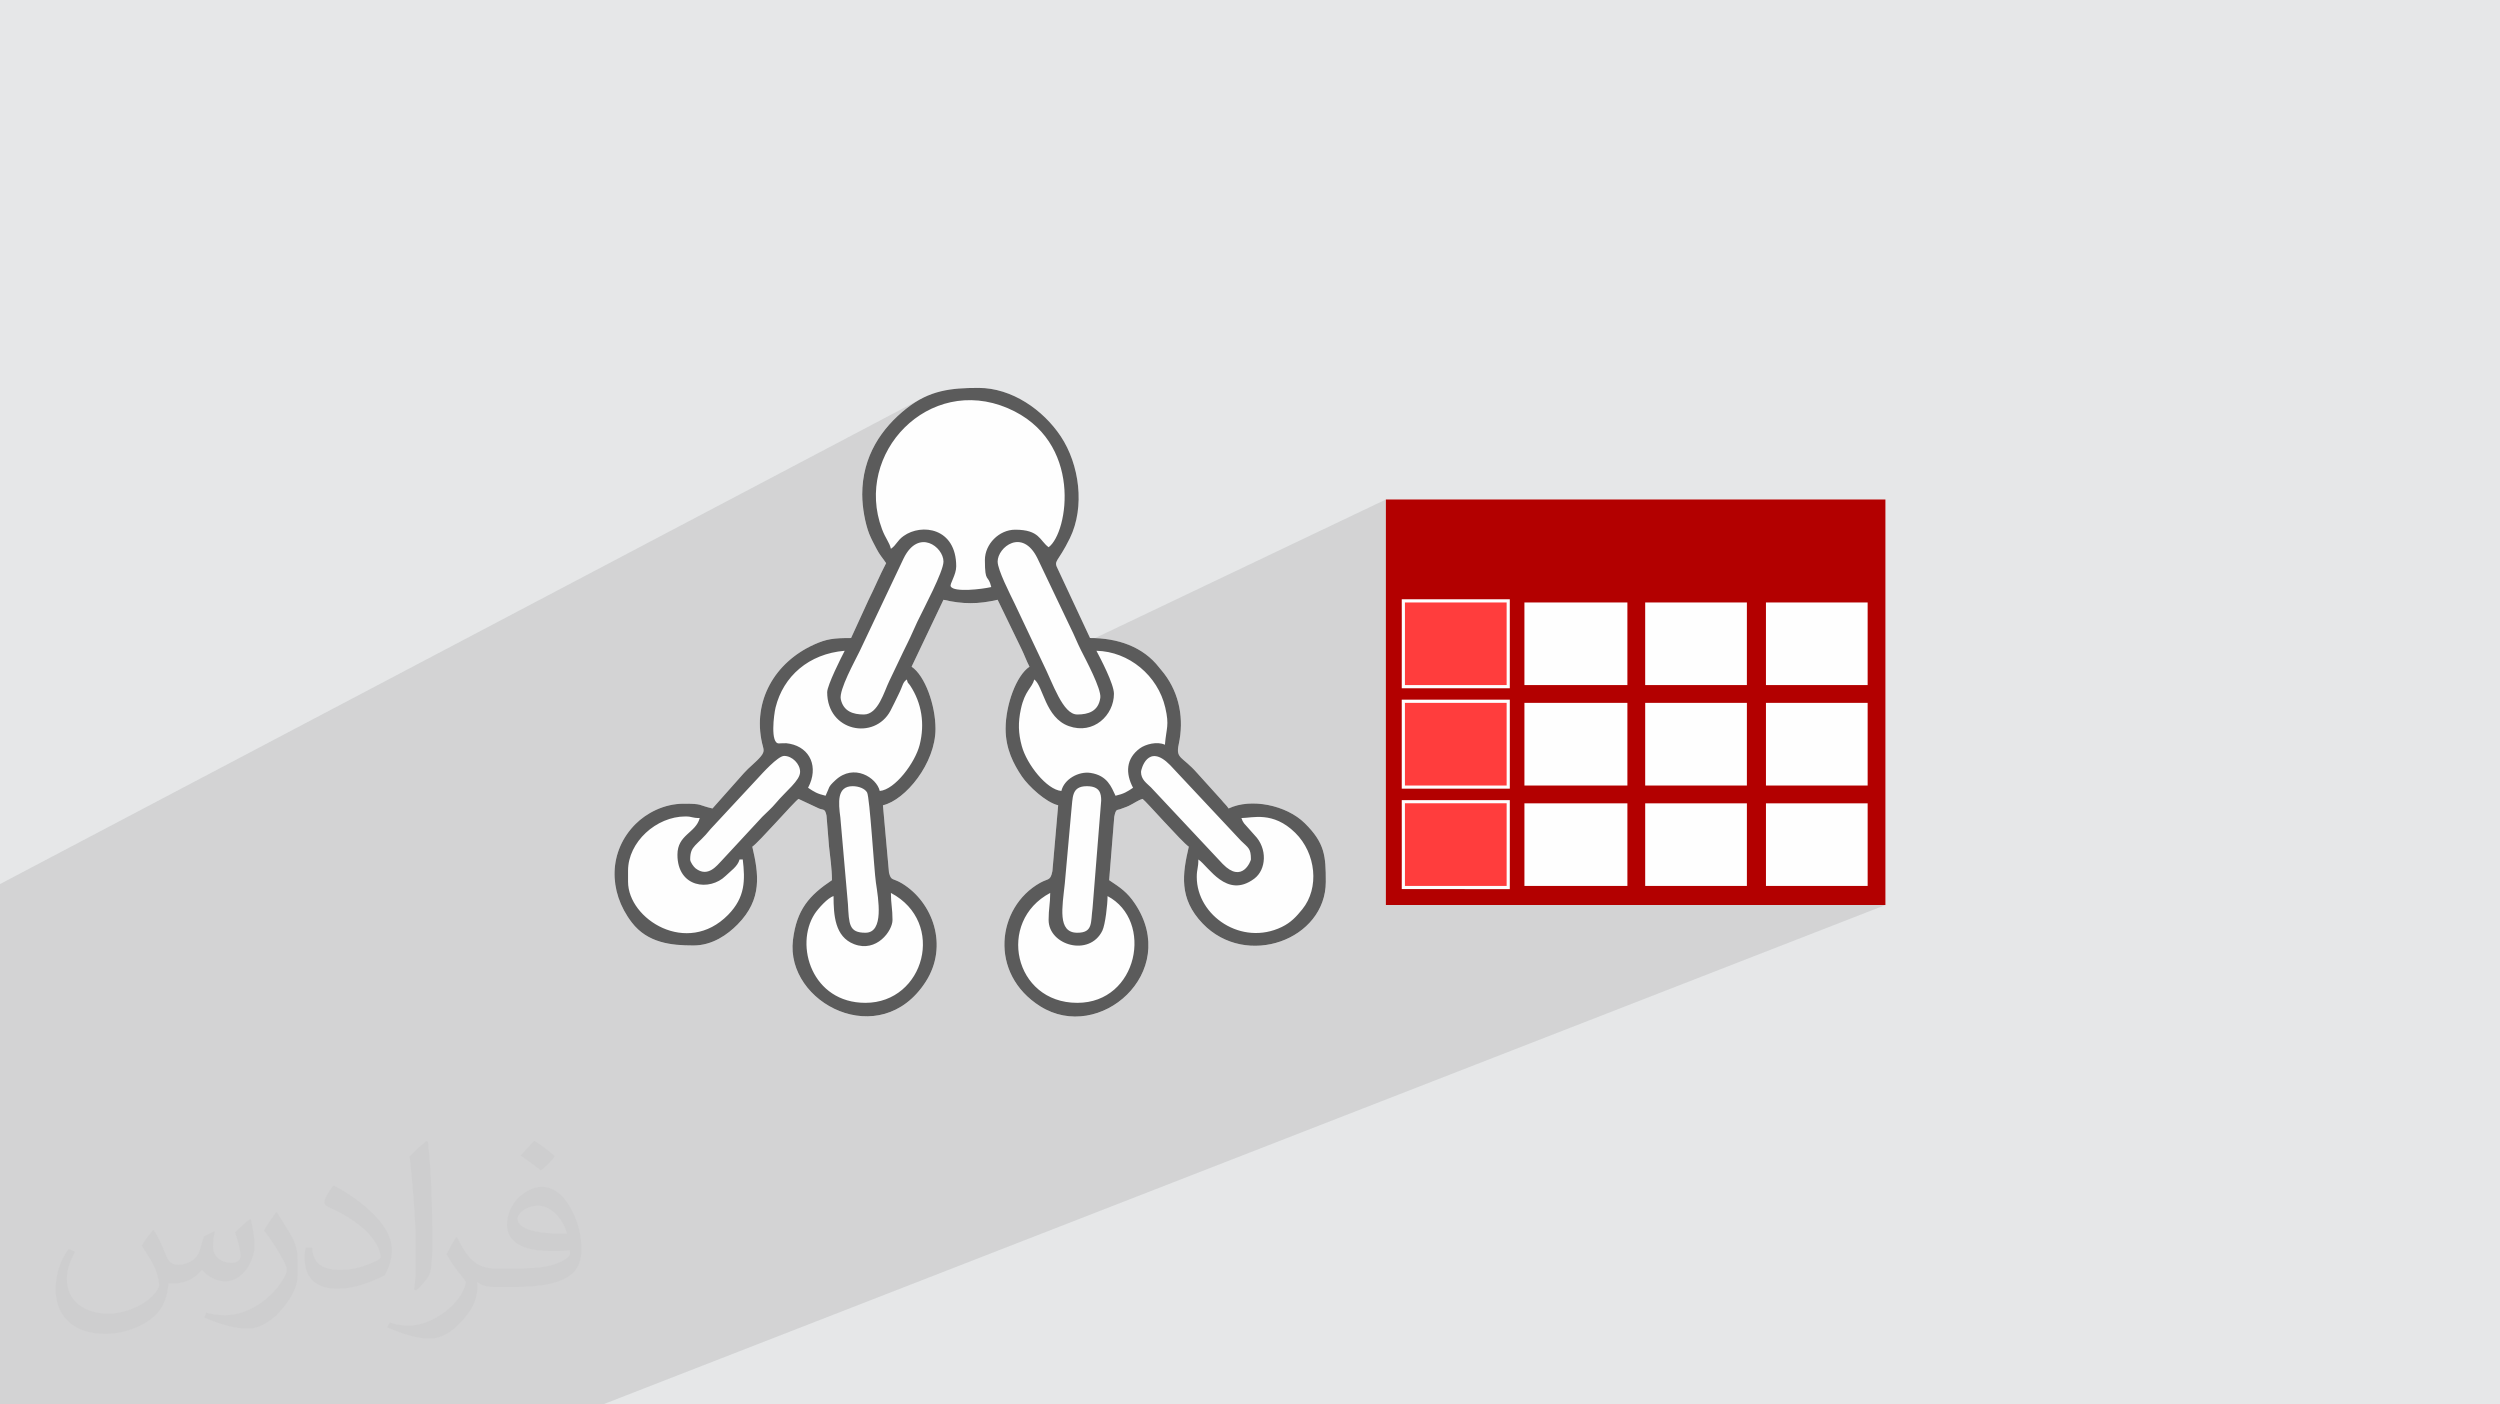
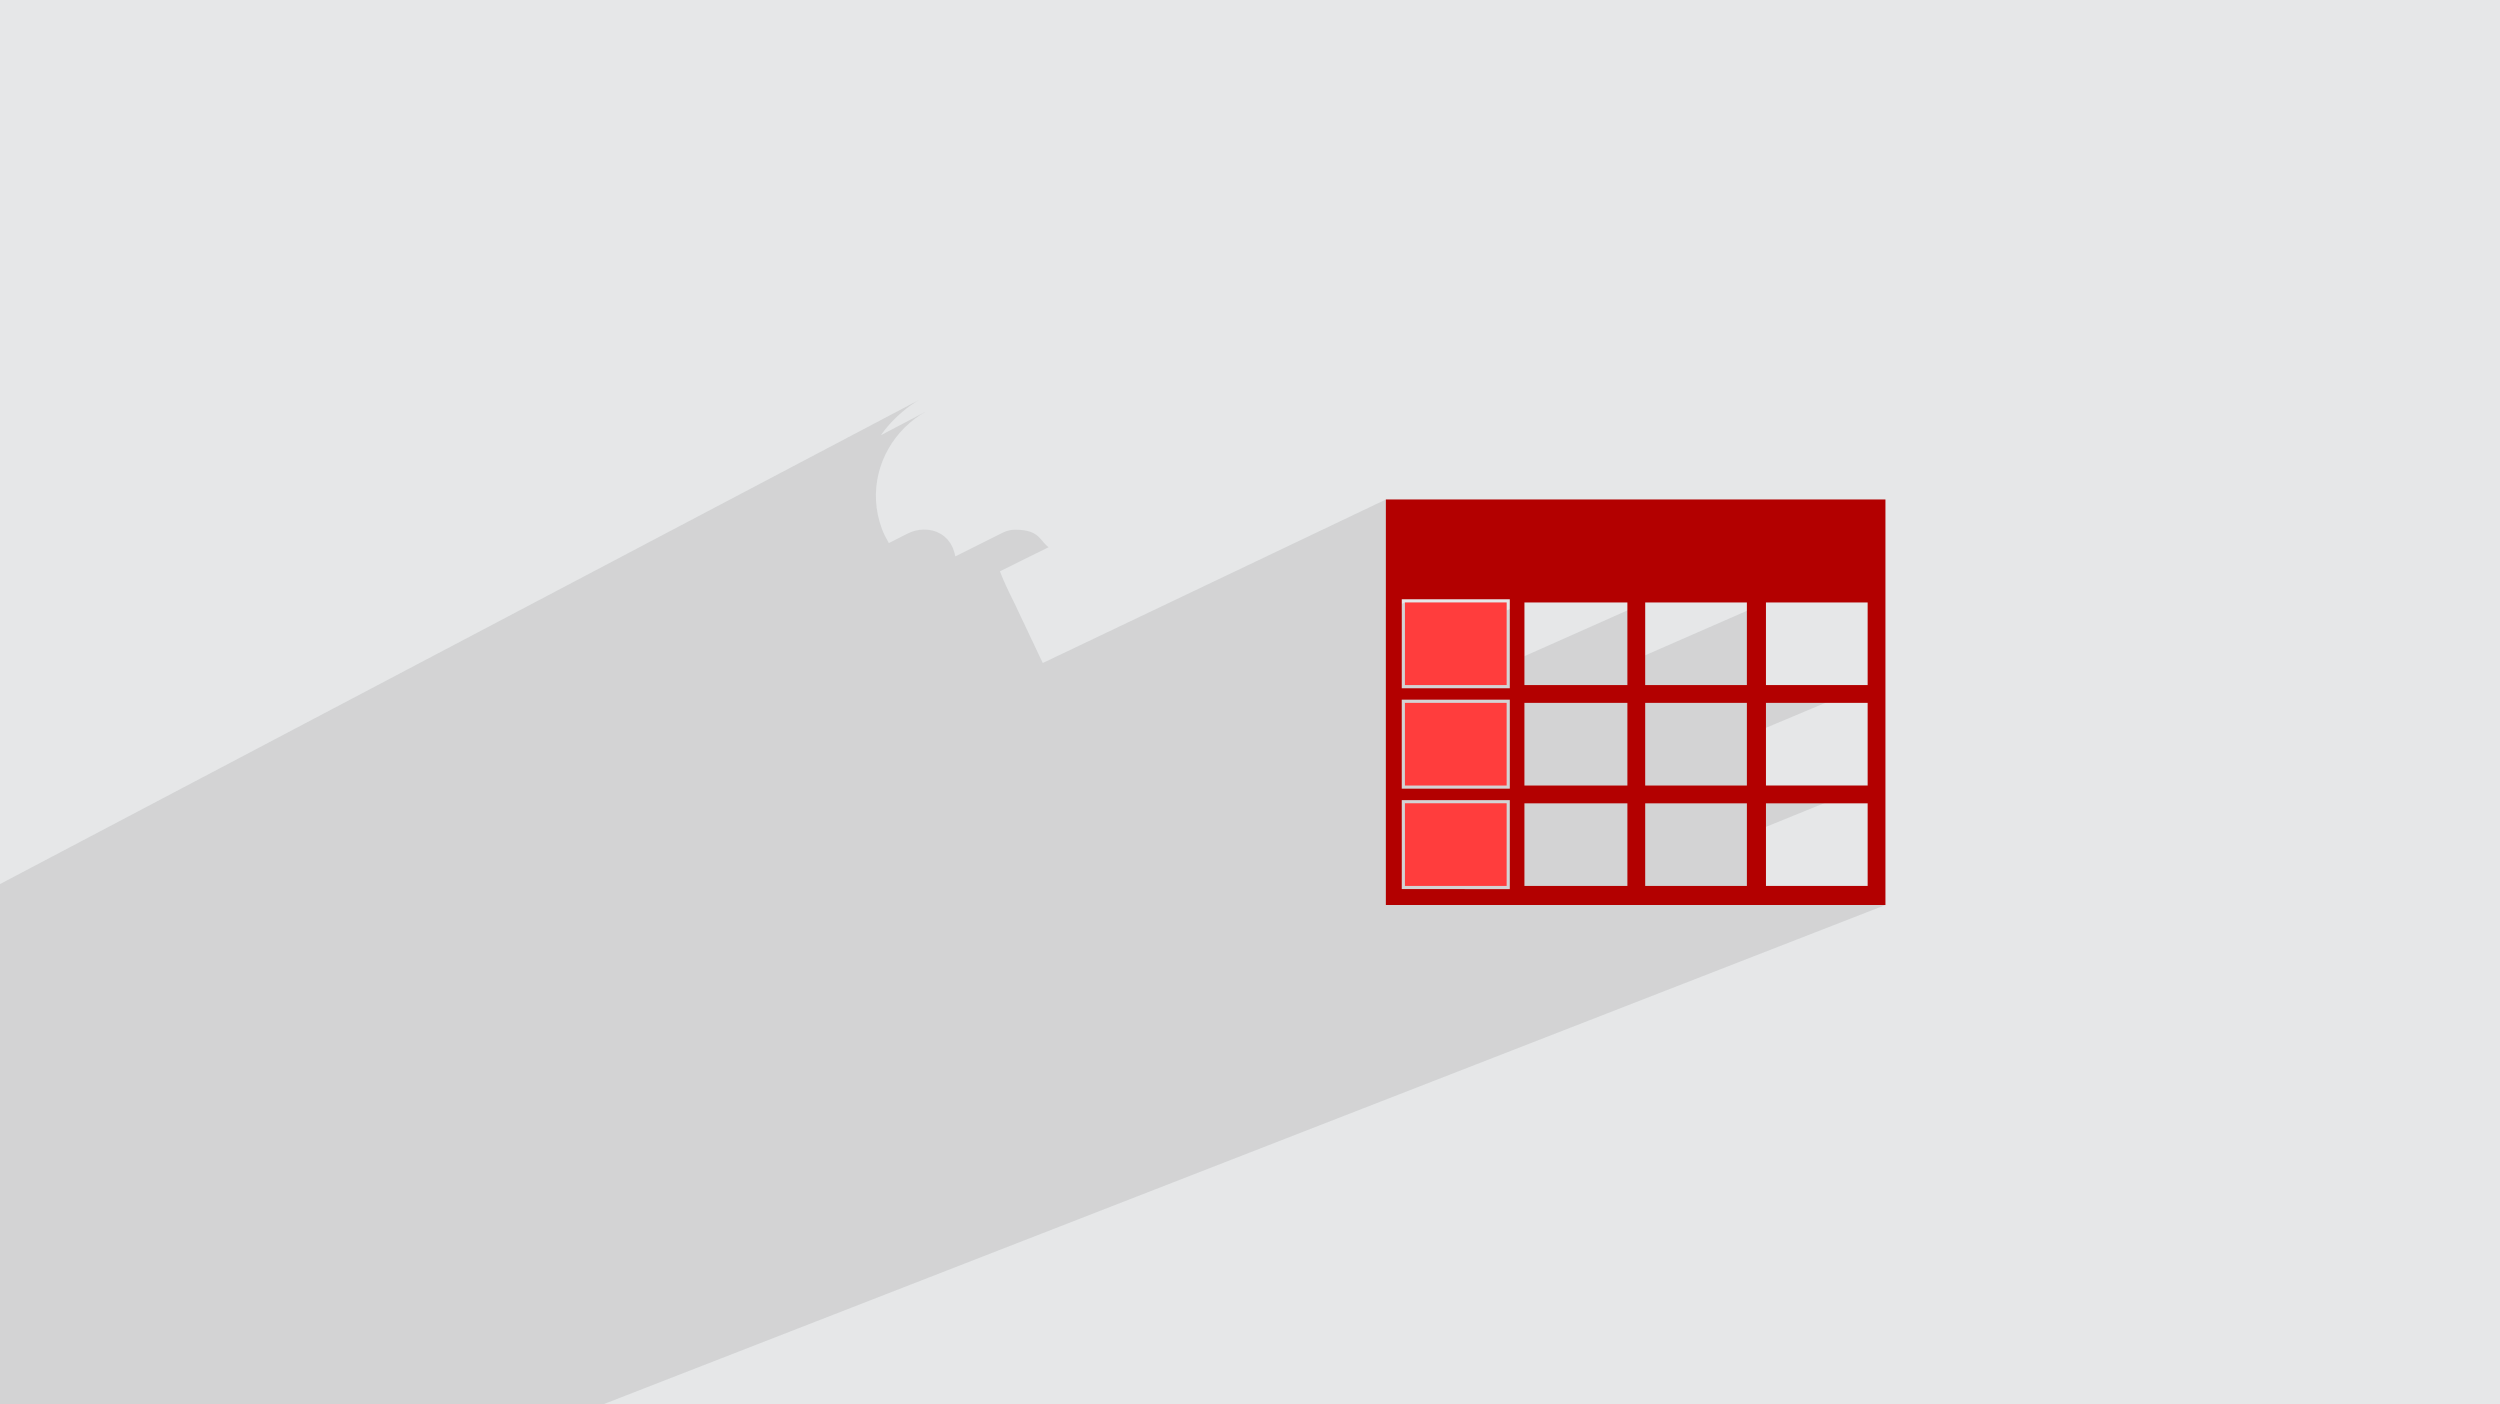
<svg xmlns="http://www.w3.org/2000/svg" xml:space="preserve" width="94.192mm" height="52.917mm" version="1.1" style="shape-rendering:geometricPrecision; text-rendering:geometricPrecision; image-rendering:optimizeQuality; fill-rule:evenodd; clip-rule:evenodd" viewBox="0 0 9404.92 5283.66">
  <defs>
    <style type="text/css">
   
    .fil3 {fill:#FEFEFE}
    .fil6 {fill:#5B5B5B}
    .fil4 {fill:#B30000}
    .fil0 {fill:#E6E7E8}
    .fil5 {fill:#FF3D3D}
    .fil2 {fill:#373435;fill-opacity:0.031}
    .fil1 {fill:#2B2A29;fill-opacity:0.102}
   
  </style>
  </defs>
  <g id="Layer_x0020_1">
    <polygon class="fil0" points="-0,0 9404.92,0 9404.92,5283.66 -0,5283.66 " />
    <polygon class="fil1" points="7026.05,2577.25 6643.47,2738 6643.47,2955.05 7026.05,2955.05 6643.47,3110.59 6643.47,3332.84 7026.05,3332.84 6843.5,3404.58 7093.01,3404.58 7092.93,3404.61 7093.02,3404.61 2267.53,5283.66 2267.48,5283.66 2061.31,5283.66 1747.27,5283.66 1688.39,5283.66 1374.36,5283.66 1319.41,5283.66 1178.06,5283.66 1001.45,5283.66 980.07,5283.66 970.28,5283.66 946.6,5283.66 814.61,5283.66 714.6,5283.66 714.54,5283.66 658.85,5283.66 658.8,5283.66 645.87,5283.66 619.3,5283.66 619.25,5283.66 554.03,5283.66 514.63,5283.66 475.39,5283.66 451.16,5283.66 428.01,5283.66 397.66,5283.66 383.16,5283.66 383.11,5283.66 281.05,5283.66 281,5283.66 123.09,5283.66 115.11,5283.66 81.99,5283.66 69.78,5283.66 34.15,5283.66 34.14,5283.66 22.34,5283.66 18.33,5283.66 -0,5283.66 -0,5270.22 -0,5263.97 -0,5258.35 -0,5258.34 -0,5251.56 -0,5245.7 -0,5211.15 -0,5200.12 -0,5199.58 -0,5193.58 -0,5190.28 -0,5149.86 -0,5147.28 -0,5147.26 -0,5130.03 -0,5101.13 -0,5092.03 -0,5055.18 -0,5055.16 -0,5055.15 -0,5054.62 -0,5054.59 -0,5035.66 -0,5035.64 -0,5015.12 -0,4969.61 -0,4965.74 -0,4963.72 -0,4937.65 -0,4937.63 -0,4936.11 -0,4936.09 -0,4935.3 -0,4935.28 -0,4934.53 -0,4934.51 -0,4934.37 -0,4934.36 -0,4911.04 -0,4890.93 -0,4887.29 -0,4883.11 -0,4883.1 -0,4873.73 -0,4871.07 -0,4848.67 -0,4846.64 -0,4835.82 -0,4835.8 -0,4829.49 -0,4815.56 -0,4810.33 -0,4799.28 -0,4798.23 -0,4795.15 -0,4780.2 -0,4772.47 -0,4768.15 -0,4768.13 -0,4766.12 -0,4751.16 -0,4751.14 -0,4745.08 -0,4745.06 -0,4717.98 -0,4691.62 -0,4691.6 -0,4636.1 -0,4630.5 -0,4630.49 -0,4595.61 -0,4589.1 -0,4580.33 -0,4580.32 -0,4578.77 -0,4578.74 -0,4578.08 -0,4578.06 -0,4577.45 -0,4575.02 -0,4568.83 -0,4566.1 -0,4553.44 -0,4536.02 -0,4530.49 -0,4526.91 -0,4526.76 -0,4525.52 -0,4525.5 -0,4516.76 -0,4516.75 -0,4497.1 -0,4491.39 -0,4491.38 -0,4476.7 -0,4463.98 -0,4459.35 -0,4458.74 -0,4435.04 -0,4427.85 -0,4427.83 -0,4418.32 -0,4406.1 -0,4405.54 -0,4402.98 -0,4397.38 -0,4389.29 -0,4363.71 -0,4355.43 -0,4355.42 -0,4324.03 -0,4324.01 -0,4306.85 -0,4296.36 -0,4287.99 -0,4287.74 -0,4287.72 -0,4283.49 -0,4262.02 -0,4258.46 -0,4256.54 -0,4256.51 -0,4253.88 -0,4252.22 -0,4252.2 -0,4244.13 -0,4238.04 -0,4238.01 -0,4232.93 -0,4228.35 -0,4228.33 -0,4219.67 -0,4214.18 -0,4207.63 -0,4186.29 -0,4186.27 -0,4167.86 -0,4132.23 -0,4093.99 -0,4093.97 -0,4090.58 -0,4043.41 -0,4041.72 -0,4008.85 -0,4008.82 -0,4006.73 -0,3993.71 -0,3984.78 -0,3984.76 -0,3977.49 -0,3972.24 -0,3945.95 -0,3945.93 -0,3935.45 -0,3921.77 -0,3898.63 -0,3888.75 -0,3888.72 -0,3888.3 -0,3811.39 -0,3798.39 -0,3798.38 -0,3785.29 -0,3759.76 -0,3737.78 -0,3736.29 -0,3736.26 -0,3681.09 -0,3675.56 -0,3675.54 -0,3536.49 -0,3536.46 -0,3374.85 -0,3331.88 -0,3331.87 -0,3325.78 -0,3325.77 3458.5,1504 3458.22,1504.17 3458.5,1504.02 3442.59,1513.53 3442.59,1513.54 3426.62,1524.28 3426.62,1524.29 3410.57,1536.34 3410.57,1536.35 3401.88,1543.35 3401.88,1543.36 3393.31,1550.55 3393.31,1550.56 3384.89,1557.94 3384.89,1557.95 3376.6,1565.52 3376.6,1565.53 3368.47,1573.29 3368.47,1573.3 3360.5,1581.25 3360.5,1581.26 3352.71,1589.4 3352.71,1589.41 3345.12,1597.76 3345.12,1597.77 3337.71,1606.31 3337.71,1606.32 3330.5,1615.05 3330.5,1615.06 3323.51,1624.02 3316.75,1633.16 3316.75,1633.17 3314.04,1637.04 3482.75,1548.58 3461.32,1561.47 3440.87,1575.8 3421.46,1591.5 3403.17,1608.48 3386.06,1626.68 3370.2,1646 3355.66,1666.37 3342.51,1687.69 3330.81,1709.92 3320.64,1732.96 3312.07,1756.72 3305.15,1781.13 3299.96,1806.12 3296.59,1831.6 3295.07,1857.49 3295.5,1883.71 3297.94,1910.19 3302.44,1936.84 3309.1,1963.59 3317.97,1990.35 3323.12,2003.06 3328.18,2013.88 3333.06,2023.28 3337.68,2031.69 3341.93,2039.58 3343.64,2043.12 3412.57,2008.18 3427.1,2001.51 3442.55,1996.57 3458.61,1993.42 3475.04,1992.17 3491.51,1992.93 3507.78,1995.77 3523.53,2000.78 3538.49,2008.07 3552.38,2017.73 3564.91,2029.85 3575.8,2044.51 3584.76,2061.83 3591.52,2081.88 3593.61,2093.1 3775.67,2002.15 3786.02,1998.13 3796.73,1995.18 3807.76,1993.36 3819.01,1992.73 3835.26,1993.2 3849.52,1994.53 3861.97,1996.67 3872.81,1999.5 3882.21,2002.96 3890.37,2006.97 3897.47,2011.43 3903.7,2016.27 3909.25,2021.41 3914.31,2026.75 3919.08,2032.23 3923.71,2037.75 3928.42,2043.24 3933.4,2048.61 3938.81,2053.77 3944.86,2058.65 3761.87,2149.02 3764.59,2156.49 3768.97,2167.59 3773.77,2179.06 3778.88,2190.73 3784.17,2202.43 3789.54,2213.98 3794.87,2225.2 3800.06,2235.93 3804.97,2246 3809.49,2255.24 3813.52,2263.45 3816.93,2270.48 3922.8,2494.19 5213.58,1879.05 5213.58,1879.07 5213.59,1879.07 5213.59,2282.07 5273.35,2254.52 5273.38,2271.9 5285.28,2266.42 5667.94,2266.37 5667.94,2296.68 5734.85,2266.41 5734.85,2468.51 6189.16,2266.41 6189.16,2465.15 6643.47,2266.41 6643.47,2577.25 " />
-     <path class="fil2" d="M578.49 4627.69c17.95,27.21 29.6,53.36 40.96,82.43 8.45,16.91 12.93,48.09 52.57,48.09 11.61,0 28.28,-3.42 43.06,-11.61 16.63,-8.73 29.32,-21.94 35.94,-42l15.85 -53.36 38.57 -19.02 2.64 2.64c-5.27,20.09 -6.59,39.36 -6.59,54.43 0,44.63 38.57,61.56 69.22,61.56 17.95,0 34.09,-8.73 34.09,-25.11 0,-21.13 -8.98,-57.06 -20.62,-89.29 17.95,-17.95 35.94,-35.94 56.53,-50.47l3.17 1.6c8.98,38.04 14,75.56 14,100.66 0,24.57 -10.83,51.79 -19.81,69.49 -18.49,34.87 -51.25,62.62 -90.87,62.62 -30.1,0 -63.65,-15.07 -86.66,-43.06l-1.32 0c-21.66,26.96 -55.22,51.25 -108.86,51.25l-16.63 0c-2.64,35.41 -10.29,60.49 -21.94,82.95 -31.95,62.34 -126.81,106.47 -216.1,106.47 -124.17,0 -186.51,-71.59 -186.51,-166.96 0,-58.91 19.27,-113.6 48.88,-152.42l24.29 10.04c-18.49,35.41 -30.91,68.68 -30.91,101.45 0,89.29 72.66,131.83 156.4,131.83 77.68,0 173.83,-49.41 191.28,-106.72 -6.59,-62.62 -30.1,-91.93 -66.04,-148.99 10.83,-19.02 24.83,-38.04 42.28,-58.38l3.17 0 0 0 0 0 -0.02 -0.09zm1432.13 -336.04c26.15,16.39 51.79,35.66 76.87,57.85 -14,19.81 -31.45,37.79 -53.11,53.64 -25.11,-20.34 -50.19,-37.79 -75.84,-56.27 17.42,-19.55 34.62,-38.29 52.04,-55.22l0 0 0 0 0 0 0 0 0 0 0.03 0zm13.47 244.11c-42.28,0 -76.87,27.75 -76.87,48.34 0,44.13 84.53,57.85 185.72,57.31 -12.68,-51.79 -57.06,-105.68 -108.86,-105.68l0.01 0.03zm-94.86 236.19c54.96,0 103.04,-1.6 139.74,-10.83 40.96,-10.29 75.56,-30.91 75.56,-45.17 0,-3.7 0,-8.19 -1.32,-11.89 -22.98,2.11 -49.41,2.11 -72.38,2.11 -74.49,0 -131.55,-16.91 -154.02,-58.66 -5.55,-11.61 -9.51,-24.57 -9.51,-39.36 0,-40.43 17.42,-79.79 48.09,-107 25.61,-22.45 53.89,-36.44 82.67,-36.44 52.04,0 93.51,41.75 122.57,107.54 15.85,35.94 26.68,77.4 26.68,129.72 0,34.87 -9.51,64.19 -31.17,85.85 -40.43,39.11 -114.92,53.89 -229.04,53.89l-51.79 0 0 0 -13.47 0c-28.28,0 -48.62,-5.02 -64.72,-17.42l-2.64 0c0.79,6.59 1.32,12.93 1.32,19.02 0,25.61 -8.45,58.38 -25.61,84.53 -50.72,75.3 -105.68,108.04 -153.24,108.04 -48.09,0 -107,-18.49 -160.11,-42.54l9.51 -18.49c17.17,7.13 40.96,11.89 73.7,11.89 85.85,0 198.66,-82.43 212.66,-163 -3.17,-6.59 -8.98,-15.32 -17.17,-24.57 -25.11,-29.85 -40.96,-54.68 -55.75,-80.83 12.68,-25.11 24.29,-45.17 35.13,-63.4l4.49 -0.53c36.72,74.77 69.99,117.55 144.23,117.55l11.61 0 0 0 53.89 0 0 0 0 0 0 0 0 0 0 0 0.09 0.01zm-371.98 79c6.34,-34.34 6.87,-72.91 6.87,-108.86l0 -53.36c0,-99.6 -12.68,-244.36 -22.98,-338.68 17.95,-19.27 43.06,-42 62.87,-57.31l5.81 1.6c13.47,118.62 16.63,256 16.63,383.06 0,33.3 -1.32,65.79 -4.49,89.55 -1.85,30.1 -19.27,52.83 -56.53,87.7l-8.19 -3.7zm-382.8 -157.19c1.85,46.77 24.83,83.49 105.15,83.49 49.93,0 92.19,-12.93 138.96,-35.13 8.45,-3.7 12.93,-8.73 12.93,-12.93 0,-29.32 -22.45,-68.15 -60.23,-103.55 -36.72,-33.3 -85.34,-62.62 -130.76,-82.18 -15.6,-6.59 -20.62,-13.47 -20.62,-20.09 0,-13.47 17.95,-41.75 32.77,-62.09l5.02 -0.53c52.04,27.21 110.17,67.64 153.24,112.53 39.11,41.47 63.4,83.49 63.4,129.19 0,33.81 -10.29,65.51 -26.96,95.11 -57.06,28.79 -117.83,50.72 -178.06,50.72 -73.17,0 -123.1,-34.34 -123.1,-114.92 0,-8.73 0,-22.19 3.17,-39.64l25.11 0 0 0 0 0 0 0 0 0 0 0 -0.02 0zm-132.37 -132.9l45.45 73.45c16.63,27.21 32.23,56.81 32.23,103.55l0 59.7c0,48.34 -30.91,100.13 -80.83,151.38 -39.11,34.62 -73.7,49.41 -105.68,49.41 -47.55,0 -101.98,-14.79 -164.85,-41.75l7.13 -18.49c19.81,5.27 42.79,9.77 71.06,9.77 90.36,-0.53 182.8,-66.57 225.08,-147.15 5.02,-9.26 6.87,-17.95 6.87,-24.04 0,-9.26 -5.02,-19.55 -8.98,-28.79 -22.98,-43.31 -48.62,-82.95 -76.87,-119.68 14.79,-23.25 29.6,-45.7 45.7,-67.9l3.7 0.53 0 0 0 0 0 0 0 0 0 0 -0.02 0.01z" />
    <g id="_2930573657616">
-       <path class="fil3" d="M5213.59 3404.61l1879.43 0 0 -1525.54 -1879.43 0 0 1525.54zm-1969.91 -1543.69c0,48.63 11.33,109.51 26.33,147.47 7.65,19.45 18.78,39.41 27.52,56.38 12.09,23.49 22.83,34.12 36.05,53.84 -23.66,44.73 -43.07,92.43 -65.92,137.85l-65.92 143.82c-65.9,0 -92.25,3.5 -137.84,23.98 -150.96,67.74 -232.68,214.12 -197.03,371.18 5.27,23.2 11.55,30.28 -4.64,50.13 -17.16,21.03 -44.27,40.84 -63.47,62.67l-118.41 133.29c-56.38,-13.13 -34.67,-17.97 -107.87,-17.97 -76.63,0 -141.94,36.98 -181.43,76.28 -100.61,100.22 -105.31,252.14 -13.97,370.81 58.89,76.48 147.09,86.28 231.35,86.28 72.18,0 128.94,-41.26 166.43,-79.27 93.78,-95.1 79.28,-189.45 55.3,-292.29 24.58,-16.46 157.16,-168.64 173.82,-179.8l77.56 36.29c17.15,6.61 21.79,-0.82 27.76,26.2l9.45 116.38c3.97,37.75 11.09,83.82 11.09,126.77 -85.93,57.56 -132.92,110.86 -146.78,225.18 -28.88,238.03 328.77,421.58 499.26,157.27 87.35,-135.44 26.84,-300.05 -89.02,-370.25 -35.32,-21.39 -40.6,-7.7 -48.98,-40.93l-22.74 -252.94c84.77,-19.74 197.76,-157.77 197.76,-287.67 0,-89.45 -39.72,-200.14 -89.87,-233.72l119.85 -251.7c72.93,16.99 130.84,16.99 203.75,0l89.99 185.68c10.75,21.83 18.43,44.39 29.87,66.02 -50.14,33.58 -89.89,144.26 -89.89,233.72 0,75.14 30,132.85 61,178.74 24.55,36.35 90.18,98.07 136.77,108.94l-21.72 247.94c-7.68,37.46 -15,26.2 -46.19,43.72 -163.6,91.87 -194.04,342.21 0.74,464.7 222.03,139.66 528.63,-127.66 356.14,-386.12 -29.3,-43.91 -55.1,-60.4 -97.19,-88.59l19.25 -238.45c6.41,-32.39 10.78,-23.42 24.55,-29.38 12.62,-5.45 16.83,-5.36 30.23,-11.73 18.67,-8.87 34.92,-21.56 51.81,-26.08 12.78,8.56 147.67,162.29 173.8,179.8 -23.69,101.75 -38.48,194.74 52.32,289.29 163.48,170.24 463.09,60.98 463.09,-157.44 0,-96.67 -3.11,-145.27 -79.28,-220.4 -69.14,-68.17 -202.78,-95.36 -286.3,-55.3 -9.41,-14.05 -15.93,-17.81 -27.42,-32.52l-90.98 -100.77c-56.49,-64.15 -81.26,-52.77 -69.36,-107.79 20.48,-94.56 3.48,-189.16 -54.43,-265.84 -8.1,-10.71 -10.49,-12.25 -18.86,-23.1 -61.35,-79.5 -157.37,-111.24 -260.35,-111.24l-120.42 -257.81c-18.54,-36.12 -2.24,-21.83 44.63,-117.63 57.69,-118 35.71,-278.09 -34.39,-383.36 -66.39,-99.68 -183.9,-182.08 -309.34,-182.08 -104.36,0 -184.66,9.03 -270.59,76.96 -93.34,73.8 -166.89,179.28 -166.89,324.56z" />
      <path class="fil4" d="M6643.47 3022l382.58 0 0 310.84 -382.58 0 0 -310.84zm-975.53 322.79l-394.58 -0.09 0.13 -112.29 -0.13 -222.41 406.52 0 -0.04 334.79 -11.9 0zm-394.58 -767.52l0.12 -248.7 -0.13 -74.06 406.49 -0.06 0.01 334.74 -406.5 -0.02 0.01 -11.9zm-0.01 377.82l0.02 -296.54 -0.06 -26.35 406.58 0 0 334.79 -406.54 0.01 0 -11.91zm915.81 66.91l382.58 0 0 310.84 -382.58 0 0 -310.84zm-454.31 0l387.36 0 0 310.84 -387.36 0 0 -310.84zm908.62 -377.8l382.58 0 0 310.84 -382.58 0 0 -310.84zm-454.31 0l382.58 0 0 310.84 -382.58 0 0 -310.84zm-454.31 0l387.36 0 0 310.84 -387.36 0 0 -310.84zm908.62 -377.8l382.58 0 0 310.84 -382.58 0 0 -310.84zm-454.31 0l382.58 0 0 310.84 -382.58 0 0 -310.84zm-454.31 0l387.36 0 0 310.84 -387.36 0 0 -310.84zm-521.27 1138.17l1879.43 0 0 -1525.53 -1879.43 0 0 1525.53z" />
      <path class="fil5" d="M5285.28 3332.79l382.66 0.09 0.03 -310.92 -382.69 0 0.12 210.45 -0.12 100.38zm0.1 -1004.22l-0.12 248.7 382.68 0.02 0 -310.93 -382.66 0.05 0.1 62.16zm-0.1 329.98l-0.02 296.54 382.68 -0.01 0 -310.92 -382.7 0 0.04 14.39z" />
-       <path class="fil6" d="M3944.86 3461.01c0,95.5 153.66,139.45 202.09,40.29 11.03,-22.58 19.65,-98.42 19.65,-130.18 174.48,92.33 115.2,401.53 -113.87,401.53 -238.74,0 -304.55,-306.28 -101.89,-413.51 0,41.86 -5.99,58.48 -5.99,101.88zm-593.31 -101.88c208.95,110.56 126.16,413.51 -95.88,413.51 -201.08,0 -267.37,-216.47 -190.89,-334.72 12.53,-19.38 49.78,-61.13 71.03,-66.81 0,71.33 4.83,152.91 77.13,180.73 84.63,32.58 144.61,-49.95 144.61,-90.83 0,-43.39 -6,-60.02 -6,-101.88zm1318.47 -281.67c40.92,0 118.74,-27.01 202.43,55.27 78.73,77.38 91.73,207.93 26.84,287.87 -22.47,27.68 -42.51,49.78 -77.2,66.63 -151.06,73.32 -319.88,-41.67 -319.88,-188.03 0,-30.38 5.99,-32.65 5.99,-65.92 38.55,25.81 105.84,150.03 210.18,72.34 45.63,-33.99 50.54,-113.88 1.2,-163.86l-39.5 -44.4c-10.72,-16.4 -3.98,-8.32 -10.06,-19.9zm-2121.54 137.84c0,124.67 121.75,138.37 181.48,79.59 18.62,-18.33 45.2,-35.18 52.25,-61.61l11.99 0c9.22,77.63 9.83,142.22 -55.26,208.42 -154.27,156.92 -376.24,16.03 -376.24,-124.52l0 -41.96c0,-107.5 106.22,-203.76 215.74,-203.76 26.61,0 23.48,5.99 53.94,5.99 -15.23,57.05 -83.9,61.95 -83.9,137.84zm1504.25 293.66c-75.71,0 -56.26,-97.12 -47.03,-184.87l24.71 -274.93c5.94,-47.56 -1.04,-91.55 58.27,-91.55 49.07,0 53.94,27.32 53.94,53.94l-32.51 404.98c-7.44,53.56 2.68,92.44 -57.38,92.44zm-845.02 -551.36c22.49,0 45.84,8.75 54.23,23.68 10.08,17.95 26.45,292.83 33.14,338.43 9.1,62.04 31.73,189.24 -39.42,189.24 -62.12,0 -61.59,-32.21 -65.75,-108.05l-28.49 -325.11c-7.52,-57 -13.49,-118.2 46.29,-118.2zm1084.74 -53.94c0,-7.92 25.21,-111.19 109.4,-25.5l266.67 284.69c27.8,27.32 37.45,28.27 37.45,70.43 0,3.38 -31.71,93.51 -106.46,16.55l-269.61 -287.73c-16.29,-16.01 -37.45,-29.22 -37.45,-58.44zm-1696.02 329.62c0,-54.48 24.5,-48.94 77.01,-114.77l176.11 -189.45c16.71,-18.06 76.65,-85.33 100.46,-85.33 30.13,0 59.94,29.8 59.94,59.93 0,32.8 -52.13,70.8 -91.67,118.09 -15.02,17.98 -33.67,34.34 -50.68,51.2l-152.75 164.87c-16.68,16.58 -50.96,65.24 -97.99,29.04 -7.07,-5.44 -20.43,-23.73 -20.43,-33.58zm1528.22 -785.08c122.13,2.72 231.34,93.09 259.2,214.26 15.59,67.81 3.86,74.91 -1.49,139.33 -29,-13.92 -73.47,-1.83 -94.32,13.56 -52.48,38.71 -54.41,93.7 -25.55,148.25 -23.08,15.46 -34.21,22.59 -65.92,29.96 -15.5,-32.29 -30.02,-76.13 -94.04,-85.89 -44.95,-6.85 -99.4,23.57 -109.72,67.92 -54.9,-4.57 -130.05,-99.74 -148.84,-168.79 -13.28,-48.82 -14.38,-88.32 -3.49,-139.36 15.01,-70.37 41.68,-78.49 50.45,-111.36 33.92,24.85 40.87,143.86 130.06,175.6 93.02,33.11 169.59,-41.15 169.59,-121.67 0,-36.82 -50.39,-132.45 -65.93,-161.81zm-1012.82 155.81c0,148.44 178.16,181.79 237.9,70.09 11.53,-21.57 18.74,-38.1 29.79,-60.1 19,-37.78 14.91,-45.45 31.96,-57.94 5.32,19.93 2.71,8 12.73,23.22 43.29,65.72 55.51,143.85 35.52,222.8 -17.1,67.53 -93,168.73 -150.13,173.49 -11.7,-50.25 -97.48,-104.77 -166.55,-40.7 -29.76,27.61 -20.77,24.4 -37.21,58.67 -31.71,-7.38 -42.85,-14.51 -65.92,-29.96 41.13,-77.72 7.88,-150.48 -68.44,-165.57 -13.22,-2.62 -13.68,-2.05 -27.44,-1.9 -3.86,0.04 -11.8,0.69 -14.33,0.66 -32.29,-0.3 -18.61,-108.57 -12.04,-135.22 28.86,-117.08 124.52,-202.09 260.08,-213.37 -12.38,23.39 -65.92,129.98 -65.92,155.81zm641.25 -491.43c0,-53.77 93.14,-127.91 149.89,-12.04l123.8 259.74c15.32,30.36 24.62,55.56 39.93,85.93 16.98,33.68 77.2,145.69 72.64,178.8 -7.05,51.18 -45.3,62.9 -86.61,62.9 -54.7,0 -90.99,-115.89 -129.92,-193.71l-105.88 -223.73c-16.35,-34.05 -63.85,-125.99 -63.85,-157.89zm-503.41 575.33c-39.87,0 -76.61,-11.43 -86.66,-57.4 -7.66,-35.02 53.73,-144.76 70.75,-180.25l165.67 -349.72c56.02,-114.39 149.88,-43.1 149.88,12.04 0,37.77 -74.38,176.52 -97.96,225.66 -13.74,28.64 -21.76,49.79 -35.88,77.99 -24.83,49.57 -46.31,97.61 -70.01,145.74 -19.52,39.64 -41.55,125.94 -95.79,125.94zm695.19 -629.27c-34.29,-25.12 -33.51,-65.92 -125.85,-65.92 -60.55,0 -113.87,54.31 -113.87,113.87 0,90.87 12.14,51.1 23.97,101.88 -33.99,7.92 -140.12,20.85 -152.45,-2.31 -4.89,-9.19 20.6,-42.88 20.6,-75.6 0,-145.63 -130.62,-162.44 -198.02,-114.12 -25.01,17.93 -26.94,34.3 -47.7,48.19 -5.96,-25.6 -19.82,-37.5 -33.58,-74.3 -106.64,-285.28 176.21,-581.37 472.91,-454.92 285.88,121.85 227.66,469.25 153.98,523.23zm-701.18 -197.77c0,48.65 11.34,109.52 26.31,147.48 7.68,19.46 18.79,39.41 27.53,56.37 12.1,23.5 22.84,34.11 36.06,53.85 -23.67,44.73 -43.07,92.43 -65.93,137.84l-65.92 143.83c-65.9,0 -92.25,3.51 -137.84,23.97 -150.96,67.74 -232.67,214.13 -197.02,371.19 5.27,23.19 11.56,30.26 -4.64,50.13 -17.16,21.04 -44.26,40.84 -63.47,62.66l-118.41 133.3c-56.39,-13.14 -34.66,-17.98 -107.88,-17.98 -76.63,0 -141.93,36.97 -181.41,76.29 -100.62,100.21 -105.31,252.14 -13.98,370.8 58.88,76.48 147.08,86.29 231.34,86.29 72.18,0 128.95,-41.25 166.45,-79.27 93.78,-95.11 79.26,-189.46 55.3,-292.3 24.56,-16.45 157.15,-168.64 173.8,-179.79l77.58 36.29c17.15,6.61 21.79,-0.83 27.75,26.19l9.46 116.39c3.96,37.74 11.07,83.81 11.07,126.77 -85.93,57.54 -132.91,110.85 -146.78,225.19 -28.87,238.02 328.79,421.57 499.26,157.27 87.37,-135.45 26.84,-300.07 -89.02,-370.26 -35.3,-21.39 -40.59,-7.7 -48.97,-40.93l-22.74 -252.94c84.77,-19.75 197.77,-157.78 197.77,-287.66 0,-89.45 -39.73,-200.14 -89.89,-233.73l119.86 -251.71c72.93,16.99 130.84,16.99 203.76,0l89.99 185.69c10.74,21.82 18.43,44.39 29.87,66.02 -50.16,33.59 -89.89,144.27 -89.89,233.73 0,75.12 30,132.83 60.99,178.73 24.54,36.36 90.18,98.07 136.77,108.94l-21.73 247.94c-7.67,37.45 -14.98,26.2 -46.18,43.71 -163.61,91.88 -194.04,342.21 0.74,464.71 222.03,139.64 528.63,-127.65 356.15,-386.12 -29.31,-43.9 -55.11,-60.39 -97.2,-88.59l19.25 -238.45c6.4,-32.4 10.78,-23.43 24.55,-29.38 12.62,-5.46 16.83,-5.38 30.22,-11.73 18.69,-8.88 34.92,-21.57 51.83,-26.08 12.78,8.56 147.66,162.28 173.8,179.79 -23.7,101.75 -38.49,194.74 52.31,289.29 163.48,170.25 463.09,60.98 463.09,-157.44 0,-96.67 -3.11,-145.27 -79.28,-220.39 -69.14,-68.18 -202.79,-95.37 -286.3,-55.3 -9.42,-14.06 -15.93,-17.82 -27.41,-32.52l-91 -100.78c-56.48,-64.14 -81.26,-52.77 -69.35,-107.79 20.46,-94.54 3.46,-189.15 -54.45,-265.84 -8.1,-10.71 -10.48,-12.24 -18.86,-23.1 -61.34,-79.49 -157.35,-111.23 -260.33,-111.23l-120.43 -257.81c-18.55,-36.13 -2.23,-21.84 44.62,-117.64 57.71,-117.99 35.73,-278.08 -34.38,-383.35 -66.38,-99.69 -183.91,-182.1 -309.33,-182.1 -104.36,0 -184.66,9.05 -270.6,76.99 -93.34,73.8 -166.89,179.27 -166.89,324.54z" />
    </g>
  </g>
</svg>